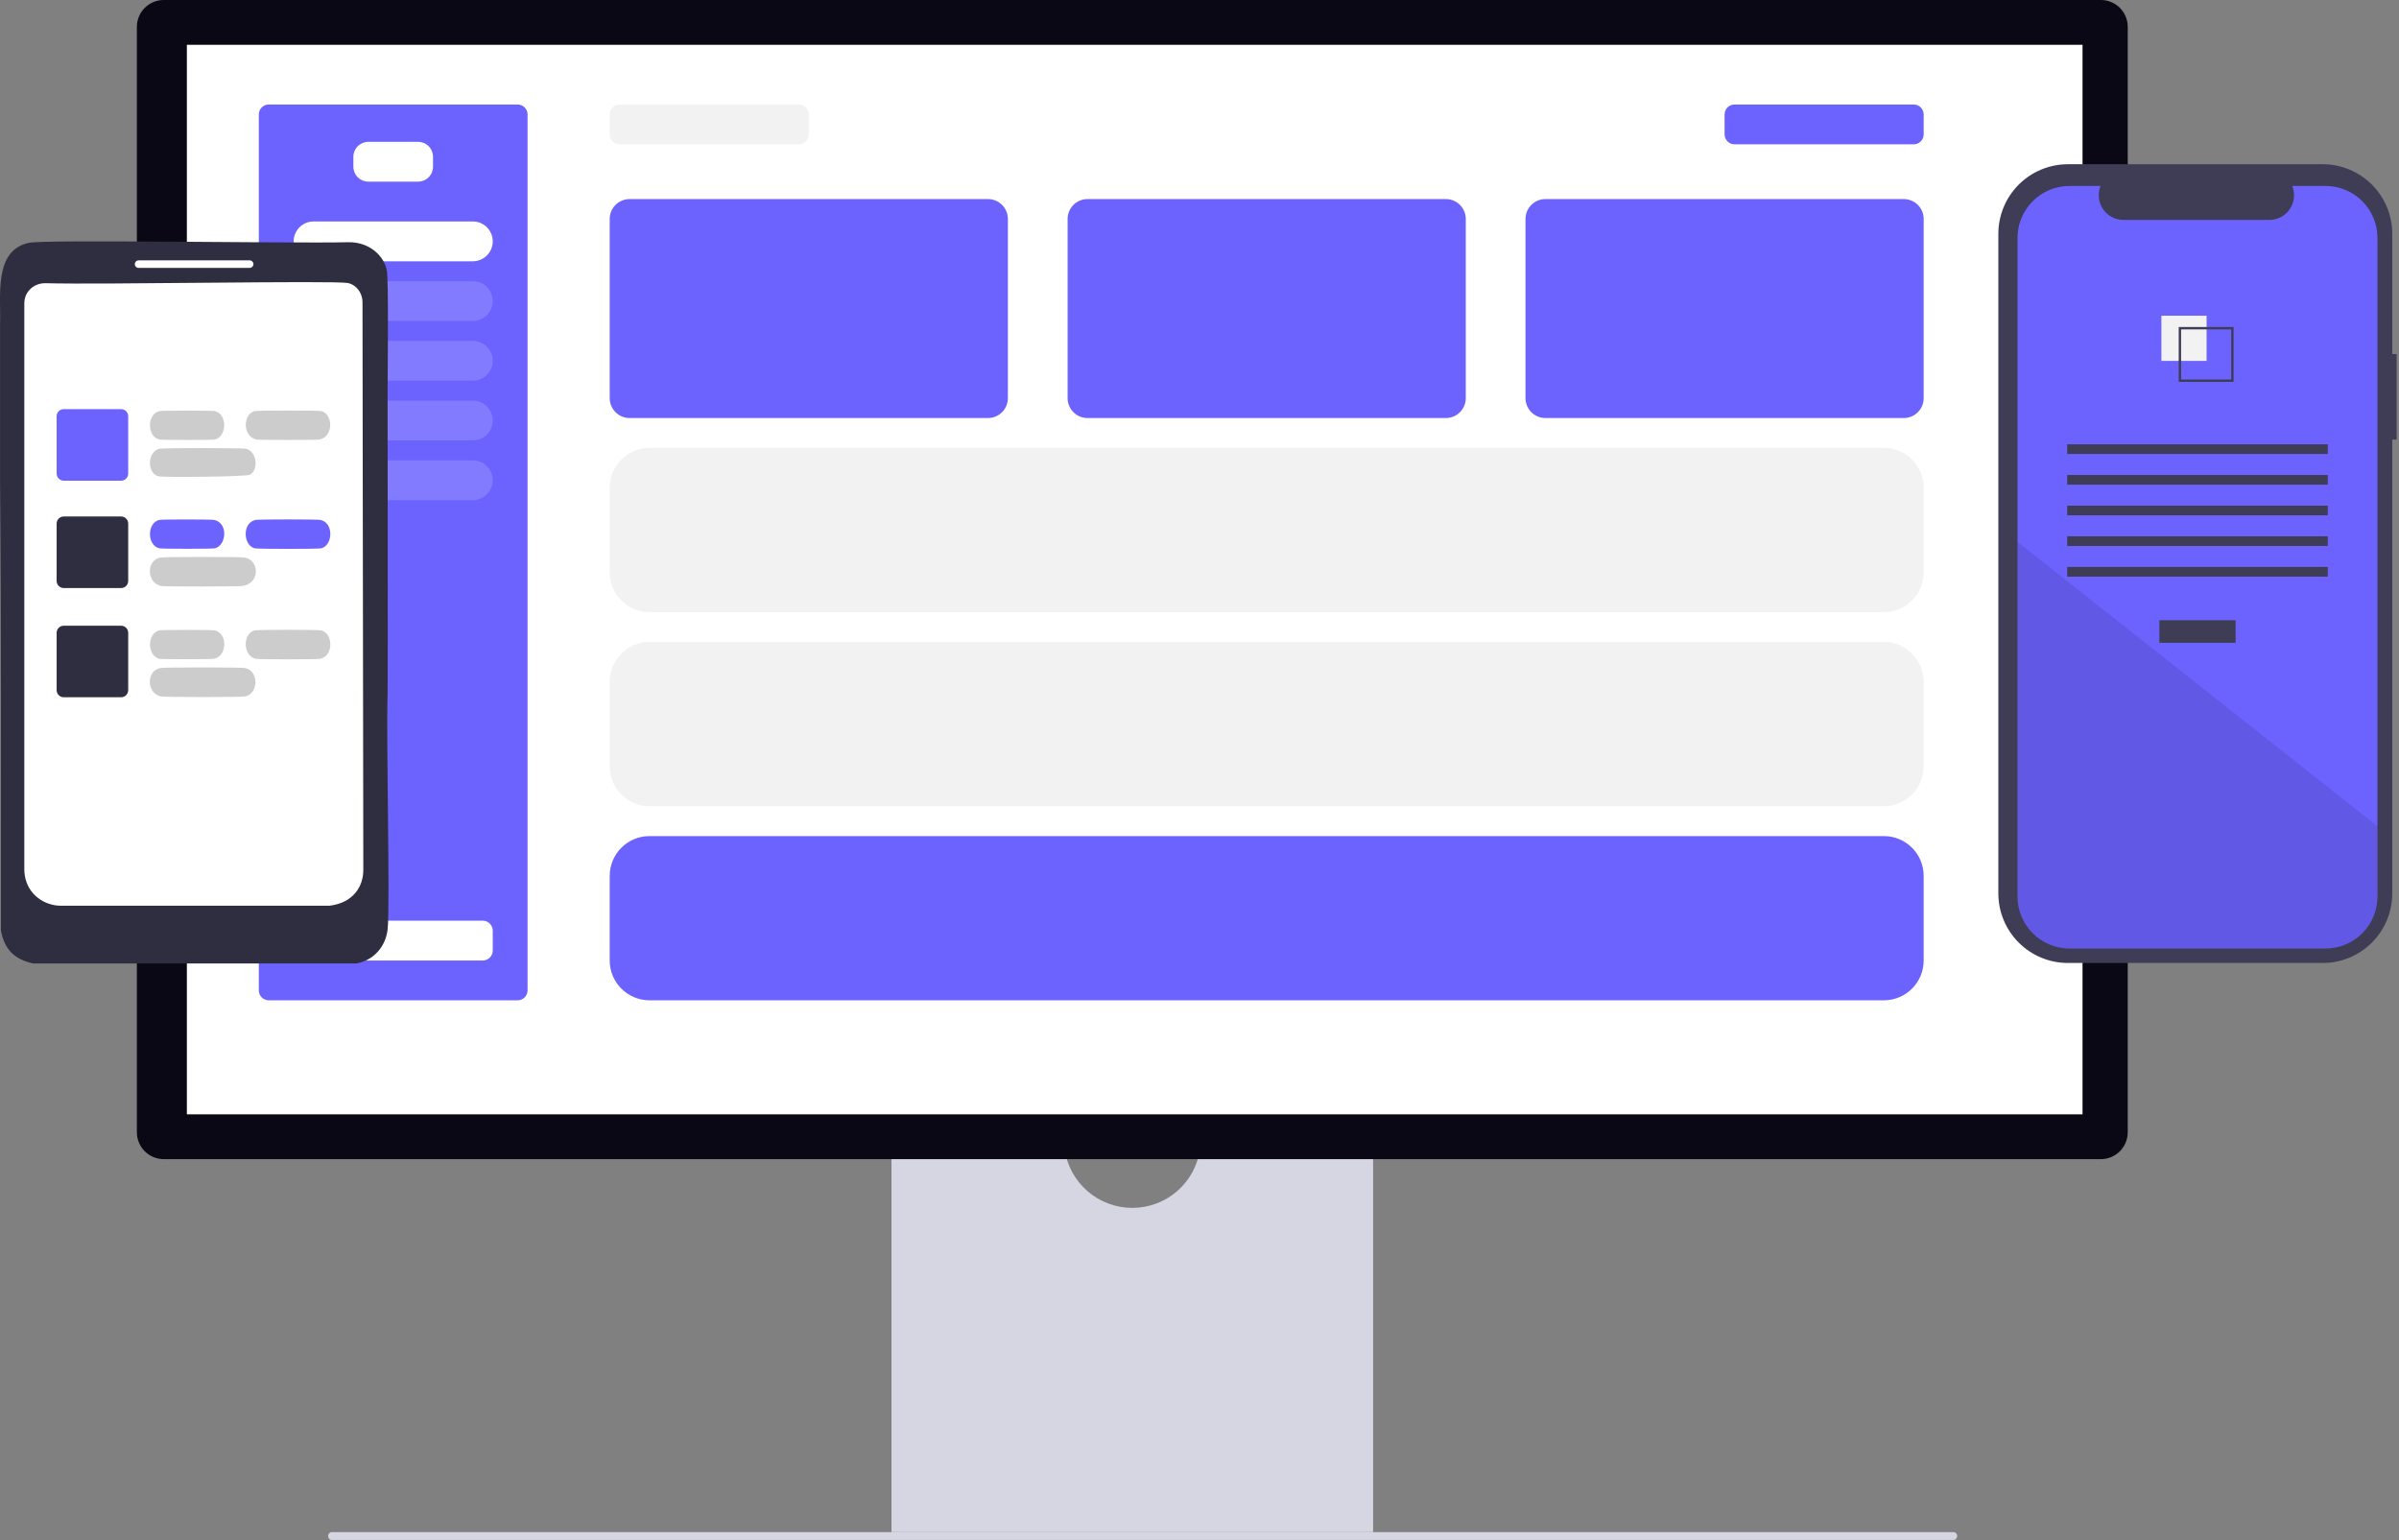
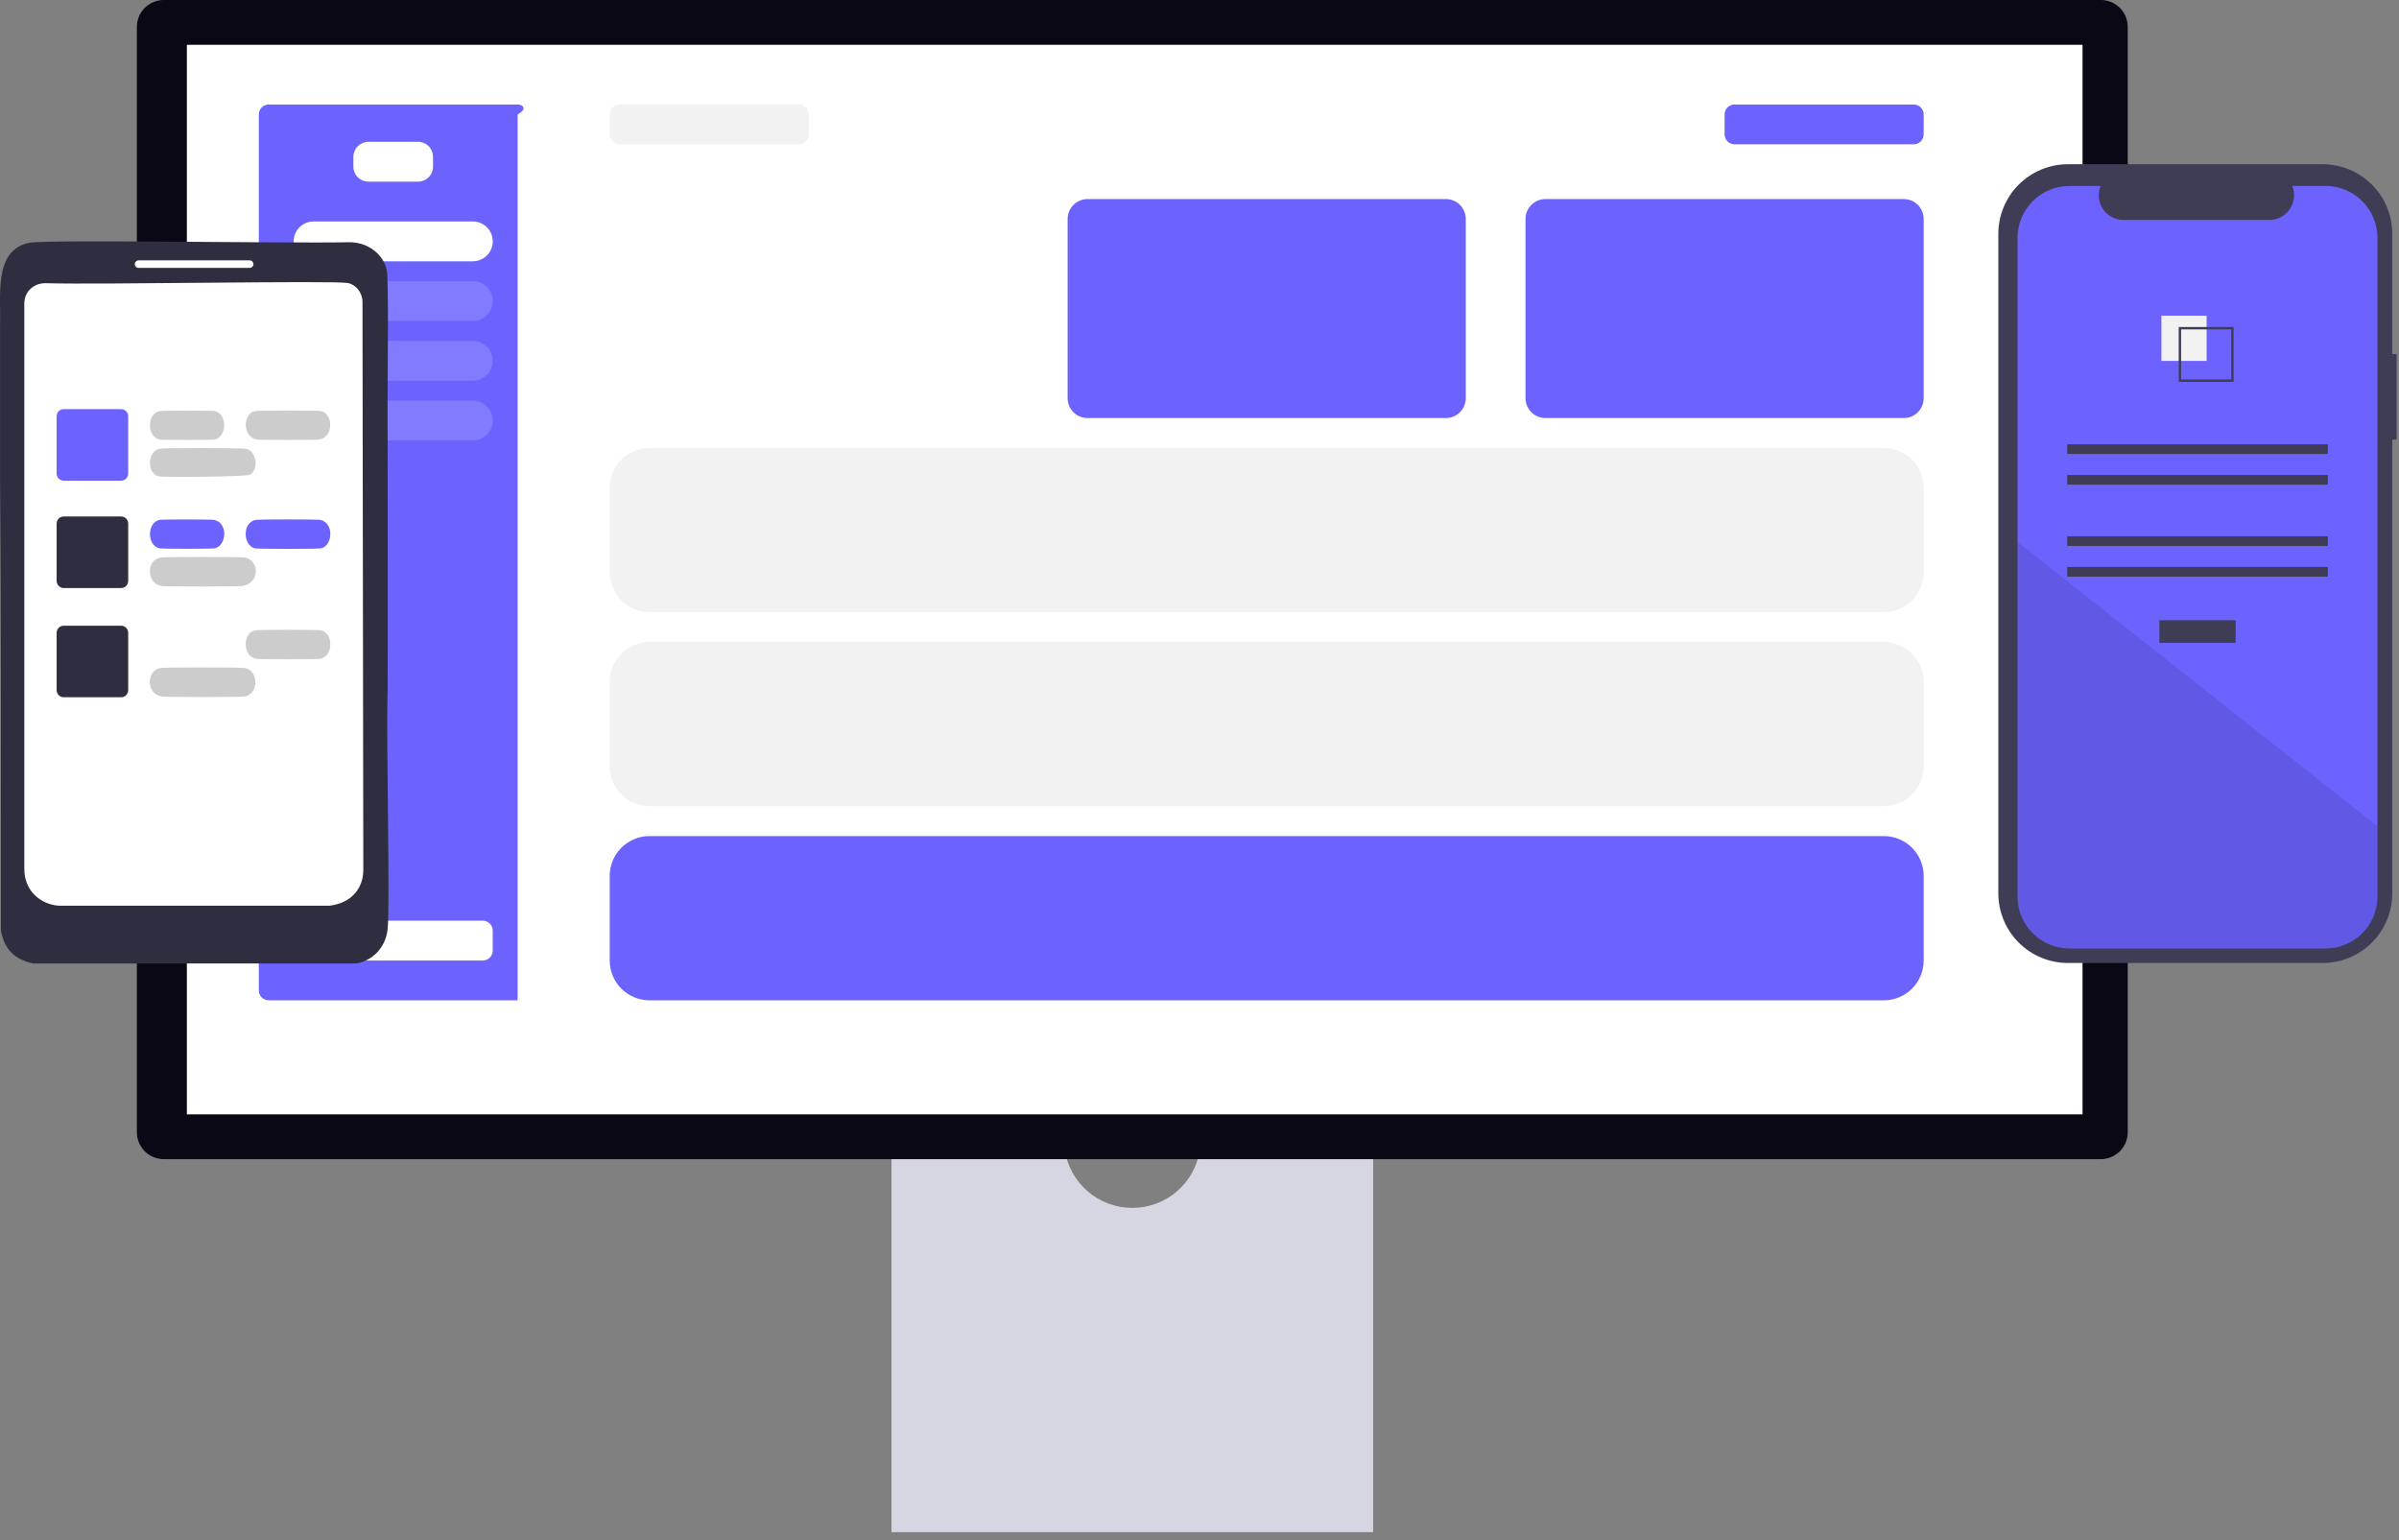
<svg xmlns="http://www.w3.org/2000/svg" width="964" height="619" viewBox="0 0 964 619" fill="none">
  <rect x="0" y="0" width="964" height="619" fill="#808080" stroke="none" />
  <g clip-path="url(#clip0_1241_619)">
-     <path d="M131.858 617.294C131.825 617.676 131.944 618.055 132.188 618.35C132.433 618.645 132.785 618.831 133.166 618.869H785.15C785.52 618.803 785.854 618.609 786.095 618.321C786.336 618.033 786.468 617.669 786.468 617.294C786.468 616.918 786.336 616.555 786.095 616.267C785.854 615.979 785.52 615.785 785.15 615.719H133.166C132.785 615.756 132.433 615.943 132.188 616.238C131.944 616.532 131.825 616.912 131.858 617.294Z" fill="#D6D6E3" />
    <path d="M482.195 461.887C481.247 468.423 477.977 474.399 472.983 478.72C467.989 483.042 461.606 485.421 455.002 485.421C448.397 485.421 442.014 483.042 437.02 478.72C432.026 474.399 428.756 468.423 427.808 461.887H358.236V615.718H551.767V461.887H482.195Z" fill="#D6D6E3" />
    <path d="M844.214 465.825H65.789C62.928 465.822 60.186 464.684 58.163 462.662C56.141 460.639 55.003 457.897 55 455.036V10.789C55.003 7.928 56.141 5.186 58.163 3.163C60.186 1.141 62.928 0.003 65.789 0H844.214C847.074 0.004 849.816 1.142 851.838 3.164C853.86 5.187 854.997 7.929 855 10.789V455.036C854.997 457.897 853.859 460.639 851.837 462.662C849.814 464.684 847.072 465.822 844.211 465.825H844.214Z" fill="#090814" />
    <path d="M836.835 18.004H75.088V447.823H836.835V18.004Z" fill="white" />
-     <path d="M208 42H108C105.791 42 104 43.791 104 46V398C104 400.209 105.791 402 108 402H208C210.209 402 212 400.209 212 398V46C212 43.791 210.209 42 208 42Z" fill="#6C63FF" />
+     <path d="M208 42H108C105.791 42 104 43.791 104 46V398C104 400.209 105.791 402 108 402H208V46C212 43.791 210.209 42 208 42Z" fill="#6C63FF" />
    <path d="M148 57H168C169.591 57 171.117 57.632 172.243 58.757C173.368 59.883 174 61.409 174 63V67C174 68.591 173.368 70.117 172.243 71.243C171.117 72.368 169.591 73 168 73H148C146.409 73 144.883 72.368 143.757 71.243C142.632 70.117 142 68.591 142 67V63C142 61.409 142.632 59.883 143.757 58.757C144.883 57.632 146.409 57 148 57Z" fill="white" />
    <path d="M122 370H194C195.061 370 196.078 370.421 196.828 371.172C197.579 371.922 198 372.939 198 374V382C198 383.061 197.579 384.078 196.828 384.828C196.078 385.579 195.061 386 194 386H122C120.939 386 119.922 385.579 119.172 384.828C118.421 384.078 118 383.061 118 382V374C118 372.939 118.421 371.922 119.172 371.172C119.922 370.421 120.939 370 122 370Z" fill="white" />
    <path d="M249 42H321C322.061 42 323.078 42.421 323.828 43.172C324.579 43.922 325 44.939 325 46V54C325 55.061 324.579 56.078 323.828 56.828C323.078 57.579 322.061 58 321 58H249C247.939 58 246.922 57.579 246.172 56.828C245.421 56.078 245 55.061 245 54V46C245 44.939 245.421 43.922 246.172 43.172C246.922 42.421 247.939 42 249 42Z" fill="#F2F2F2" />
-     <path d="M397 80H253C248.582 80 245 83.582 245 88V160C245 164.418 248.582 168 253 168H397C401.418 168 405 164.418 405 160V88C405 83.582 401.418 80 397 80Z" fill="#6C63FF" />
    <path d="M190 89H126C121.582 89 118 92.582 118 97C118 101.418 121.582 105 126 105H190C194.418 105 198 101.418 198 97C198 92.582 194.418 89 190 89Z" fill="white" />
    <path d="M757 336H261C252.163 336 245 343.163 245 352V386C245 394.837 252.163 402 261 402H757C765.837 402 773 394.837 773 386V352C773 343.163 765.837 336 757 336Z" fill="#6C63FF" />
    <path d="M697 42H769C770.061 42 771.078 42.421 771.828 43.172C772.579 43.922 773 44.939 773 46V54C773 55.061 772.579 56.078 771.828 56.828C771.078 57.579 770.061 58 769 58H697C695.939 58 694.922 57.579 694.172 56.828C693.421 56.078 693 55.061 693 54V46C693 44.939 693.421 43.922 694.172 43.172C694.922 42.421 695.939 42 697 42Z" fill="#6C63FF" />
    <path opacity="0.149" d="M190 113H126C121.582 113 118 116.582 118 121C118 125.418 121.582 129 126 129H190C194.418 129 198 125.418 198 121C198 116.582 194.418 113 190 113Z" fill="white" />
    <path opacity="0.149" d="M190 137H126C121.582 137 118 140.582 118 145C118 149.418 121.582 153 126 153H190C194.418 153 198 149.418 198 145C198 140.582 194.418 137 190 137Z" fill="white" />
    <path opacity="0.149" d="M190 161H126C121.582 161 118 164.582 118 169C118 173.418 121.582 177 126 177H190C194.418 177 198 173.418 198 169C198 164.582 194.418 161 190 161Z" fill="white" />
-     <path opacity="0.149" d="M190 185H126C121.582 185 118 188.582 118 193C118 197.418 121.582 201 126 201H190C194.418 201 198 197.418 198 193C198 188.582 194.418 185 190 185Z" fill="white" />
    <path d="M765 80H621C616.582 80 613 83.582 613 88V160C613 164.418 616.582 168 621 168H765C769.418 168 773 164.418 773 160V88C773 83.582 769.418 80 765 80Z" fill="#6C63FF" />
    <path d="M581 80H437C432.582 80 429 83.582 429 88V160C429 164.418 432.582 168 437 168H581C585.418 168 589 164.418 589 160V88C589 83.582 585.418 80 581 80Z" fill="#6C63FF" />
    <path d="M757 258H261C252.163 258 245 265.163 245 274V308C245 316.837 252.163 324 261 324H757C765.837 324 773 316.837 773 308V274C773 265.163 765.837 258 757 258Z" fill="#F2F2F2" />
    <path d="M757 180H261C252.163 180 245 187.163 245 196V230C245 238.837 252.163 246 261 246H757C765.837 246 773 238.837 773 230V196C773 187.163 765.837 180 757 180Z" fill="#F2F2F2" />
  </g>
  <g clip-path="url(#clip1_1241_619)">
    <path d="M155.749 157.463C155.723 165.708 155.905 273.413 155.749 278.383C155.135 297.965 156.82 364.302 155.749 373.571C154.95 380.487 150.086 386.022 143.136 387.194H13.303C5.69 385.501 1.8 381.549 0.353 373.908C0.309 313.756 0.561 253.591 0.016 193.453V130.218C0.455 119.285 -2.7 100.577 11.621 97.591C18.57 96.142 114.75 97.88 140.04 97.347C144.319 97.256 148.541 98.753 151.593 101.754C153.477 103.606 154.869 105.911 155.413 108.523C156.219 112.4 155.775 149.365 155.749 157.463Z" fill="#2F2E41" />
    <path d="M10.96 117.641C12.544 115.132 15.408 113.725 18.374 113.812C40.642 114.462 133.52 112.655 139.772 113.736C140.365 113.838 140.965 114.06 141.548 114.368C144.132 115.736 145.658 118.515 145.663 121.44L145.99 349.64C145.995 352.917 144.993 356.167 142.909 358.697C140.432 361.703 136.909 363.434 132.372 363.985H24.422C23.573 363.985 22.721 363.927 21.885 363.772C18.517 363.144 15.624 361.551 13.464 359.205C11.01 356.541 9.771 352.976 9.771 349.353L9.771 122.01C9.771 120.509 10.118 119.007 10.906 117.729C10.924 117.7 10.942 117.67 10.96 117.641Z" fill="white" />
    <path d="M64.429 224.062C66.097 223.74 96.733 223.74 98.401 224.062C104.327 225.206 104.556 234.465 97.392 235.498C95.777 235.731 66.37 235.793 64.765 235.498C58.931 234.426 58.615 225.183 64.429 224.062Z" fill="#CCCCCC" />
    <path d="M64.428 268.46C66.096 268.138 96.733 268.138 98.4 268.46C104.115 269.562 103.999 278.812 98.4 279.896C96.749 280.216 66.419 280.2 64.765 279.896C58.886 278.816 58.576 269.589 64.428 268.46Z" fill="#CCCCCC" />
    <path d="M64.092 180.336C65.784 179.964 97.038 180 98.737 180.336C103.232 181.226 104.078 188.767 100.419 190.763C98.804 191.644 65.706 191.87 63.756 191.436C58.99 190.377 59.075 181.442 64.092 180.336Z" fill="#CCCCCC" />
    <path d="M102.773 208.926C104.045 208.681 127.401 208.681 128.672 208.926C134.277 210.006 133.8 219.308 129.009 220.362C127.711 220.647 103.734 220.647 102.437 220.362C97.692 219.319 97.163 210.007 102.773 208.926Z" fill="#6C63FF" />
    <path d="M102.437 253.323C103.734 253.038 127.711 253.038 129.009 253.323C133.948 254.41 134.136 263.642 128.672 264.76C127.404 265.019 104.038 265.038 102.773 264.76C97.478 263.594 97.421 254.427 102.437 253.323Z" fill="#CCCCCC" />
    <path d="M102.437 165.198C103.734 164.913 127.711 164.913 129.009 165.198C133.919 166.278 134.157 175.511 128.336 176.635C127.098 176.874 104.348 176.873 103.109 176.635C97.387 175.531 97.507 166.283 102.437 165.198Z" fill="#CCCCCC" />
    <path d="M64.092 165.198C65.176 164.96 85.208 164.96 86.292 165.198C91.464 166.337 91.262 175.541 86.292 176.635C85.208 176.873 65.176 176.873 64.092 176.635C58.993 175.512 58.978 166.324 64.092 165.198Z" fill="#CCCCCC" />
    <path d="M64.092 208.924C65.16 208.689 84.882 208.717 85.955 208.924C91.856 210.062 91.031 219.317 86.292 220.36C85.208 220.598 65.176 220.598 64.092 220.36C58.993 219.238 58.978 210.049 64.092 208.924Z" fill="#6C63FF" />
-     <path d="M64.092 253.323C65.176 253.085 85.208 253.085 86.292 253.323C91.478 254.465 91.453 263.7 85.955 264.76C84.882 264.966 65.16 264.994 64.092 264.76C59.122 263.666 58.92 254.462 64.092 253.323Z" fill="#CCCCCC" />
    <path d="M48.661 164.422H25.614C24.037 164.422 22.758 165.701 22.758 167.278V190.324C22.758 191.902 24.037 193.18 25.614 193.18H48.661C50.238 193.18 51.517 191.902 51.517 190.324V167.278C51.517 165.701 50.238 164.422 48.661 164.422Z" fill="#6C63FF" />
    <path d="M48.661 207.562H25.614C24.037 207.562 22.758 208.841 22.758 210.419V233.465C22.758 235.042 24.037 236.321 25.614 236.321H48.661C50.238 236.321 51.517 235.042 51.517 233.465V210.419C51.517 208.841 50.238 207.562 48.661 207.562Z" fill="#2F2E41" />
    <path d="M48.661 251.457H25.614C24.037 251.457 22.758 252.736 22.758 254.313V277.359C22.758 278.937 24.037 280.215 25.614 280.215H48.661C50.238 280.215 51.517 278.937 51.517 277.359V254.313C51.517 252.736 50.238 251.457 48.661 251.457Z" fill="#2F2E41" />
    <path d="M100.33 107.664H55.679C54.845 107.664 54.166 106.985 54.166 106.15C54.166 105.316 54.845 104.637 55.679 104.637H100.33C101.165 104.637 101.844 105.316 101.844 106.15C101.844 106.985 101.165 107.664 100.33 107.664Z" fill="white" />
  </g>
  <path d="M963.059 142.282H961.295V93.965C961.295 90.292 960.572 86.656 959.167 83.263C957.761 79.87 955.701 76.787 953.105 74.191C950.508 71.594 947.425 69.534 944.032 68.129C940.639 66.723 937.003 66 933.331 66H830.965C827.292 66 823.656 66.723 820.263 68.129C816.87 69.534 813.787 71.594 811.191 74.191C808.594 76.787 806.534 79.87 805.129 83.263C803.723 86.656 803 90.292 803 93.965V359.035C803 362.708 803.723 366.344 805.129 369.737C806.534 373.13 808.594 376.213 811.191 378.809C813.787 381.406 816.87 383.466 820.263 384.871C823.656 386.277 827.292 387 830.965 387H933.331C937.003 387 940.639 386.277 944.032 384.871C947.425 383.466 950.508 381.406 953.105 378.809C955.701 376.213 957.761 373.13 959.167 369.737C960.572 366.344 961.295 362.708 961.295 359.035V176.674H963.059V142.282Z" fill="#3F3D56" />
  <path d="M955.34 95.607V360.291C955.341 365.83 953.142 371.142 949.226 375.06C945.31 378.977 939.998 381.178 934.46 381.179H831.599C826.061 381.178 820.749 378.977 816.833 375.06C812.917 371.142 810.718 365.83 810.719 360.291V95.607C810.719 90.069 812.92 84.759 816.835 80.843C820.751 76.927 826.062 74.727 831.599 74.727H844.079C843.465 76.233 843.23 77.867 843.397 79.486C843.563 81.104 844.125 82.656 845.032 84.007C845.94 85.357 847.166 86.463 848.601 87.228C850.037 87.992 851.639 88.392 853.266 88.392H911.911C913.538 88.392 915.139 87.993 916.575 87.228C918.011 86.463 919.237 85.357 920.144 84.007C921.052 82.656 921.614 81.104 921.78 79.486C921.946 77.867 921.712 76.233 921.098 74.727H934.46C939.997 74.727 945.308 76.927 949.224 80.843C953.139 84.759 955.34 90.069 955.34 95.607Z" fill="#6C63FF" />
  <path d="M898.35 249.25H867.709V258.33H898.35V249.25Z" fill="#3F3D56" />
  <path d="M935.394 178.555H830.665V182.446H935.394V178.555Z" fill="#3F3D56" />
  <path d="M935.394 190.879H830.665V194.77H935.394V190.879Z" fill="#3F3D56" />
-   <path d="M935.394 203.199H830.665V207.091H935.394V203.199Z" fill="#3F3D56" />
  <path d="M935.394 215.523H830.665V219.415H935.394V215.523Z" fill="#3F3D56" />
  <path d="M935.394 227.848H830.665V231.739H935.394V227.848Z" fill="#3F3D56" />
  <path d="M886.688 126.875H868.527V145.036H886.688V126.875Z" fill="#F2F2F2" />
  <path d="M875.479 131.418V153.47H897.532V131.418H875.479ZM896.575 152.514H876.436V132.375H896.575V152.514Z" fill="#3F3D56" />
  <path opacity="0.1" d="M955.34 332.027V360.292C955.341 365.831 953.142 371.144 949.226 375.061C945.31 378.978 939.998 381.179 934.46 381.18H831.599C826.061 381.179 820.749 378.978 816.833 375.061C812.917 371.144 810.718 365.831 810.719 360.292V217.77L897.377 286.232L898.86 287.403L914.981 300.135L916.486 301.329L955.34 332.027Z" fill="black" />
  <defs>
    <clipPath id="clip0_1241_619">
      <rect width="800.003" height="618.867" fill="white" transform="translate(55)" />
    </clipPath>
    <clipPath id="clip1_1241_619">
      <rect width="156.115" height="290.194" fill="white" transform="translate(0 97)" />
    </clipPath>
  </defs>
</svg>